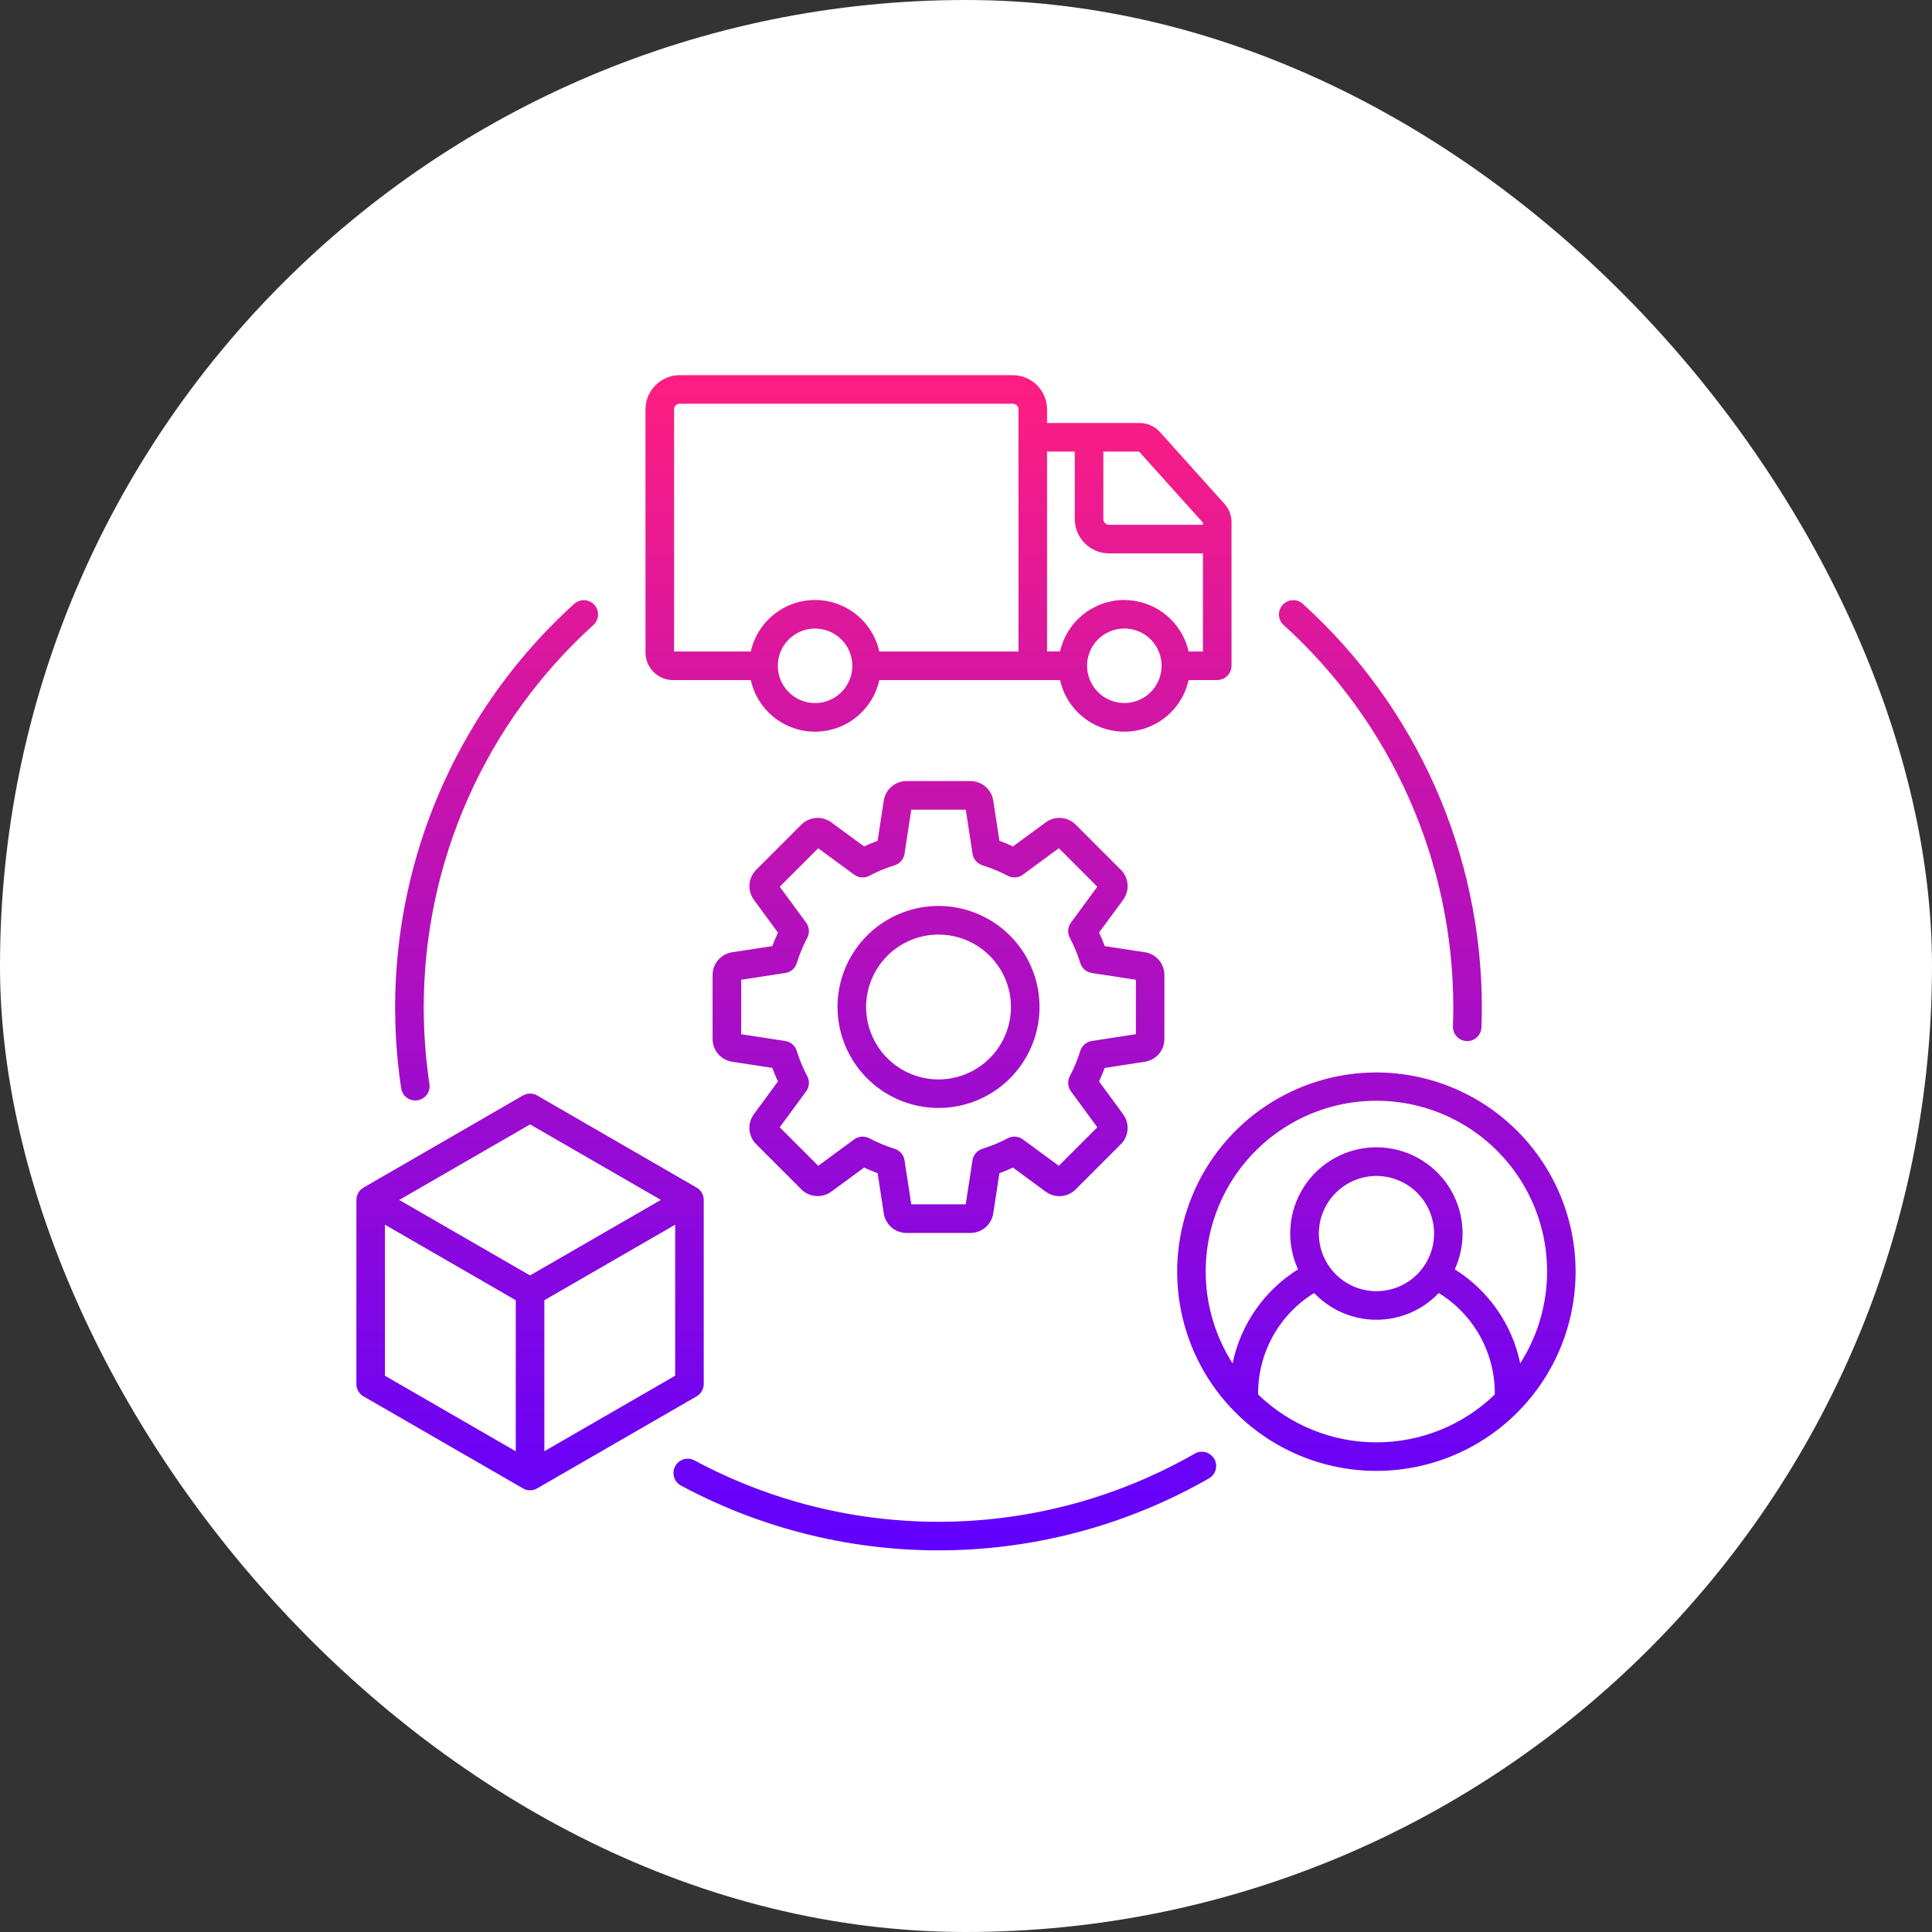
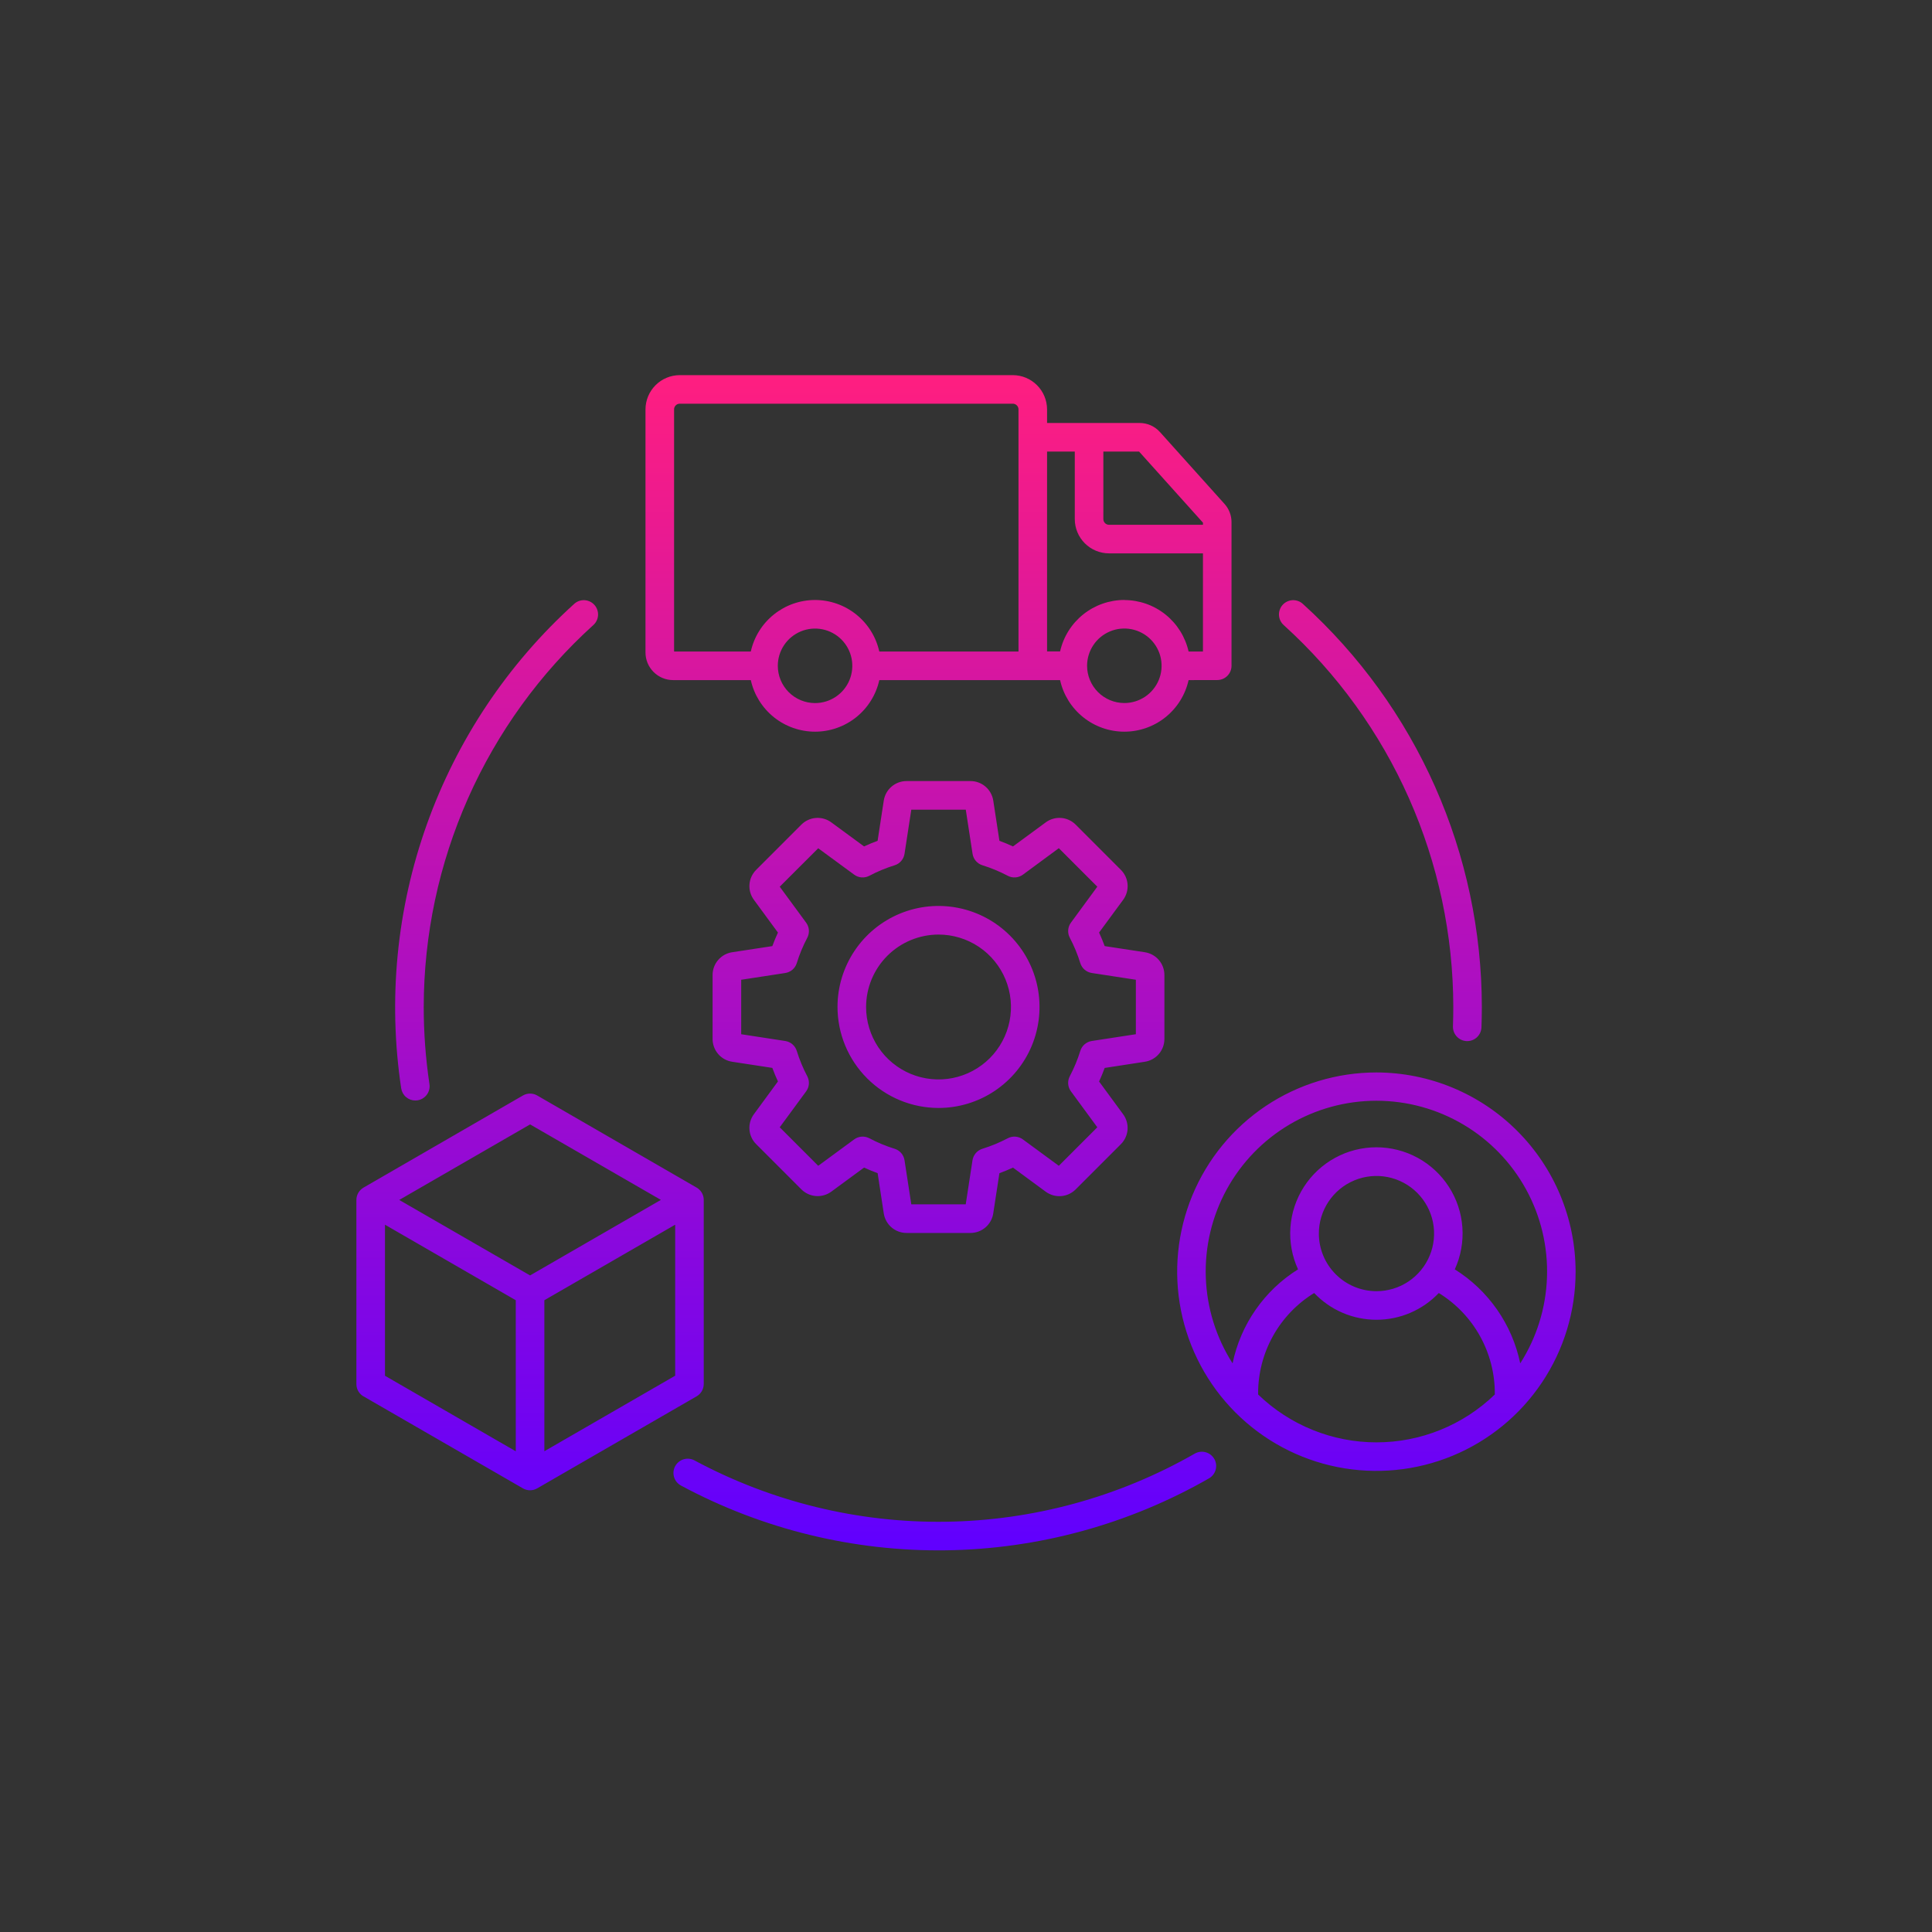
<svg xmlns="http://www.w3.org/2000/svg" width="206" height="206" viewBox="0 0 206 206" fill="none">
  <rect x="0" y="0" width="206" height="206" fill="#333333" stroke="none" />
-   <rect width="206" height="206" rx="103" fill="white" />
  <path fill-rule="evenodd" clip-rule="evenodd" d="M45.18 107.372C45.18 110.122 45.384 112.869 45.79 115.589C45.82 115.787 45.812 115.989 45.764 116.184C45.716 116.378 45.63 116.561 45.511 116.722C45.392 116.883 45.242 117.019 45.07 117.122C44.899 117.225 44.708 117.293 44.51 117.323C44.435 117.335 44.358 117.341 44.282 117.341C43.917 117.34 43.565 117.209 43.288 116.97C43.012 116.732 42.831 116.402 42.777 116.041C41.355 106.583 42.294 96.919 45.509 87.911C48.724 78.903 54.115 70.829 61.204 64.407C61.351 64.268 61.525 64.16 61.714 64.089C61.904 64.019 62.105 63.986 62.308 63.994C62.51 64.002 62.708 64.051 62.892 64.136C63.075 64.222 63.239 64.343 63.375 64.493C63.511 64.643 63.616 64.819 63.683 65.01C63.75 65.201 63.779 65.403 63.767 65.605C63.755 65.807 63.703 66.005 63.614 66.186C63.524 66.368 63.4 66.53 63.247 66.663C57.564 71.814 53.021 78.097 49.91 85.107C46.798 92.118 45.187 99.702 45.18 107.372ZM154.921 109.429C154.945 108.748 154.958 108.055 154.958 107.372C154.951 99.702 153.34 92.118 150.229 85.107C147.117 78.097 142.574 71.814 136.891 66.663C136.738 66.53 136.614 66.368 136.525 66.186C136.436 66.005 136.384 65.807 136.372 65.605C136.36 65.403 136.388 65.201 136.456 65.01C136.523 64.819 136.627 64.643 136.763 64.493C136.899 64.343 137.063 64.222 137.247 64.136C137.43 64.051 137.629 64.002 137.831 63.994C138.033 63.986 138.235 64.019 138.424 64.089C138.614 64.16 138.788 64.268 138.935 64.407C144.933 69.843 149.727 76.474 153.011 83.873C156.295 91.273 157.994 99.277 158.002 107.372C158.002 108.094 157.987 108.816 157.961 109.538C157.948 109.932 157.782 110.305 157.499 110.58C157.216 110.854 156.838 111.008 156.444 111.009H156.39C155.986 110.993 155.604 110.818 155.329 110.522C155.054 110.226 154.906 109.833 154.921 109.429ZM129.471 155.548C129.673 155.899 129.727 156.315 129.622 156.706C129.517 157.096 129.261 157.429 128.91 157.631C120.362 162.528 110.708 165.168 100.858 165.302C91.008 165.436 81.285 163.059 72.607 158.397C72.431 158.302 72.276 158.173 72.15 158.018C72.023 157.863 71.928 157.685 71.871 157.493C71.814 157.302 71.795 157.101 71.815 156.902C71.835 156.703 71.894 156.51 71.989 156.334C72.084 156.158 72.213 156.002 72.368 155.876C72.523 155.75 72.701 155.655 72.892 155.598C73.084 155.54 73.285 155.521 73.484 155.542C73.683 155.562 73.876 155.621 74.052 155.716C82.273 160.132 91.483 162.383 100.814 162.257C110.145 162.131 119.291 159.631 127.389 154.994C127.74 154.792 128.155 154.738 128.545 154.843C128.935 154.948 129.268 155.204 129.469 155.554L129.471 155.548ZM119.883 63.971C118.287 63.973 116.74 64.517 115.495 65.514C114.25 66.512 113.382 67.903 113.032 69.459H111.644V48.147H114.599V55.35C114.6 56.319 114.986 57.247 115.671 57.932C116.356 58.617 117.285 59.002 118.253 59.003H128.265V69.47H126.734C126.384 67.913 125.515 66.522 124.27 65.524C123.025 64.527 121.478 63.983 119.883 63.981V63.971ZM119.883 74.961C120.668 74.961 121.436 74.728 122.089 74.292C122.743 73.856 123.252 73.235 123.552 72.51C123.853 71.784 123.932 70.985 123.779 70.215C123.626 69.444 123.247 68.736 122.692 68.181C122.137 67.625 121.429 67.247 120.658 67.093C119.888 66.94 119.089 67.018 118.364 67.319C117.638 67.619 117.017 68.128 116.581 68.781C116.144 69.434 115.911 70.202 115.91 70.988C115.911 72.041 116.33 73.051 117.075 73.796C117.819 74.541 118.829 74.96 119.883 74.961ZM128.26 55.724L121.454 48.147H117.645V55.35C117.646 55.511 117.71 55.665 117.824 55.779C117.938 55.893 118.092 55.957 118.253 55.957H128.265V55.729L128.26 55.724ZM108.597 69.47H93.756C93.409 67.911 92.541 66.517 91.296 65.519C90.05 64.52 88.501 63.975 86.905 63.975C85.308 63.975 83.759 64.52 82.514 65.519C81.268 66.517 80.4 67.911 80.054 69.47H71.874V43.652C71.874 43.49 71.938 43.336 72.051 43.222C72.165 43.108 72.319 43.044 72.48 43.043H107.989C108.15 43.044 108.305 43.108 108.419 43.222C108.533 43.336 108.597 43.49 108.597 43.652V69.47ZM86.906 74.966C87.692 74.966 88.46 74.733 89.113 74.296C89.766 73.86 90.275 73.24 90.576 72.514C90.876 71.788 90.955 70.99 90.802 70.219C90.649 69.448 90.271 68.741 89.715 68.185C89.16 67.63 88.452 67.251 87.682 67.098C86.911 66.944 86.113 67.023 85.387 67.323C84.661 67.624 84.041 68.132 83.604 68.785C83.167 69.439 82.934 70.206 82.934 70.992C82.934 72.046 83.353 73.056 84.097 73.801C84.842 74.546 85.853 74.965 86.906 74.966ZM129.789 72.51C130.192 72.51 130.578 72.35 130.864 72.066C131.149 71.781 131.31 71.395 131.311 70.992V55.69C131.316 54.962 131.047 54.26 130.557 53.722L123.69 46.077C123.416 45.768 123.078 45.521 122.701 45.352C122.323 45.184 121.914 45.098 121.5 45.1H111.644V43.656C111.642 42.687 111.257 41.758 110.572 41.073C109.887 40.387 108.958 40.002 107.989 40H72.48C71.511 40.002 70.582 40.387 69.897 41.073C69.212 41.758 68.827 42.687 68.826 43.656V69.574C68.827 70.354 69.138 71.102 69.69 71.653C70.243 72.205 70.991 72.515 71.771 72.516H80.055C80.4 74.075 81.268 75.47 82.513 76.47C83.759 77.47 85.309 78.015 86.906 78.015C88.503 78.015 90.053 77.47 91.299 76.47C92.544 75.47 93.412 74.075 93.757 72.516H113.032C113.377 74.075 114.244 75.47 115.49 76.47C116.736 77.47 118.285 78.015 119.883 78.015C121.48 78.015 123.03 77.47 124.275 76.47C125.521 75.47 126.388 74.075 126.734 72.516L129.789 72.51ZM56.519 119.888L70.467 127.939L56.519 135.993L42.57 127.944L56.519 119.892V119.888ZM58.042 154.739L71.991 146.685V130.584L58.042 138.637V154.744V154.739ZM41.048 130.584V146.69L54.995 154.744V138.637L41.048 130.584ZM38.763 148.889L55.757 158.696C55.988 158.83 56.251 158.901 56.519 158.901C56.786 158.901 57.049 158.83 57.28 158.696L74.276 148.885C74.507 148.751 74.7 148.558 74.833 148.326C74.967 148.094 75.037 147.831 75.037 147.563V127.944C75.037 127.676 74.967 127.414 74.833 127.183C74.699 126.952 74.507 126.76 74.276 126.626L57.28 116.807C57.049 116.673 56.786 116.603 56.519 116.603C56.251 116.603 55.988 116.673 55.757 116.807L38.763 126.629C38.531 126.762 38.338 126.954 38.205 127.185C38.071 127.417 38 127.679 38 127.946V147.574C38 147.841 38.07 148.105 38.204 148.337C38.338 148.569 38.531 148.761 38.763 148.895V148.889ZM162.094 145.369C161.668 143.314 160.83 141.366 159.631 139.643C158.432 137.921 156.896 136.458 155.117 135.345C155.758 133.945 156.036 132.406 155.927 130.87C155.818 129.334 155.325 127.85 154.493 126.554C153.661 125.259 152.517 124.193 151.166 123.455C149.814 122.716 148.299 122.33 146.759 122.33C145.22 122.33 143.704 122.716 142.353 123.455C141.002 124.193 139.858 125.259 139.026 126.554C138.194 127.85 137.7 129.334 137.591 130.87C137.483 132.406 137.761 133.945 138.402 135.345C136.622 136.458 135.086 137.92 133.887 139.643C132.687 141.366 131.85 143.314 131.424 145.369C129.666 142.619 128.68 139.446 128.569 136.183C128.459 132.921 129.228 129.689 130.796 126.825C132.364 123.962 134.673 121.573 137.481 119.909C140.29 118.245 143.494 117.367 146.759 117.367C150.023 117.367 153.228 118.245 156.036 119.909C158.845 121.573 161.154 123.962 162.722 126.825C164.29 129.689 165.059 132.921 164.948 136.183C164.838 139.446 163.852 142.619 162.094 145.369ZM146.767 137.673C147.982 137.673 149.17 137.313 150.18 136.638C151.19 135.963 151.977 135.003 152.442 133.881C152.907 132.758 153.029 131.523 152.792 130.331C152.555 129.139 151.969 128.045 151.11 127.186C150.251 126.327 149.156 125.742 147.964 125.505C146.772 125.268 145.537 125.39 144.415 125.855C143.292 126.32 142.333 127.108 141.658 128.118C140.983 129.129 140.623 130.316 140.623 131.532C140.625 133.16 141.273 134.722 142.425 135.873C143.576 137.025 145.138 137.672 146.767 137.673ZM134.148 148.689C137.533 151.962 142.057 153.792 146.766 153.792C151.475 153.792 155.999 151.962 159.384 148.689C159.384 148.657 159.384 148.629 159.384 148.599C159.392 146.449 158.846 144.332 157.8 142.453C156.754 140.574 155.243 138.995 153.411 137.868C152.555 138.769 151.524 139.487 150.382 139.977C149.24 140.467 148.01 140.72 146.767 140.72C145.524 140.72 144.294 140.467 143.151 139.977C142.009 139.487 140.979 138.769 140.122 137.868C138.29 138.995 136.778 140.573 135.732 142.453C134.686 144.332 134.14 146.448 134.148 148.599C134.148 148.629 134.148 148.657 134.148 148.689ZM146.767 114.351C142.565 114.35 138.457 115.594 134.963 117.927C131.469 120.26 128.745 123.577 127.136 127.458C125.527 131.339 125.104 135.61 125.923 139.731C126.741 143.852 128.763 147.638 131.734 150.61C134.704 153.581 138.488 155.606 142.609 156.426C146.73 157.247 151.001 156.827 154.883 155.22C158.765 153.613 162.083 150.891 164.418 147.398C166.753 143.905 167.999 139.798 168 135.596C167.994 129.965 165.756 124.567 161.775 120.584C157.795 116.602 152.397 114.36 146.767 114.351ZM100.069 99.648C101.597 99.648 103.09 100.101 104.361 100.949C105.631 101.798 106.621 103.004 107.206 104.415C107.791 105.827 107.944 107.38 107.646 108.878C107.348 110.377 106.612 111.753 105.532 112.833C104.452 113.913 103.075 114.649 101.577 114.947C100.079 115.245 98.526 115.092 97.114 114.507C95.703 113.922 94.497 112.932 93.648 111.662C92.8 110.391 92.347 108.898 92.347 107.37C92.35 105.323 93.164 103.36 94.612 101.913C96.059 100.465 98.022 99.651 100.069 99.648ZM100.069 118.137C102.199 118.137 104.282 117.506 106.053 116.322C107.824 115.139 109.204 113.457 110.019 111.489C110.834 109.521 111.048 107.355 110.632 105.266C110.217 103.177 109.191 101.258 107.685 99.752C106.178 98.246 104.259 97.22 102.17 96.805C100.081 96.389 97.916 96.602 95.948 97.418C93.98 98.233 92.298 99.613 91.115 101.384C89.931 103.155 89.299 105.237 89.299 107.367C89.303 110.223 90.439 112.96 92.458 114.979C94.477 116.998 97.214 118.134 100.069 118.137ZM85.956 98.38C86.125 98.611 86.226 98.884 86.247 99.17C86.268 99.455 86.209 99.74 86.075 99.994C85.619 100.856 85.244 101.759 84.956 102.692C84.871 102.965 84.712 103.209 84.495 103.395C84.279 103.582 84.014 103.703 83.731 103.746L79.031 104.468V110.275L83.731 110.997C84.014 111.041 84.278 111.163 84.495 111.349C84.711 111.536 84.87 111.78 84.955 112.053C85.244 112.986 85.619 113.889 86.074 114.753C86.208 115.006 86.268 115.291 86.247 115.576C86.226 115.861 86.125 116.134 85.956 116.365L83.139 120.197L87.243 124.304L91.079 121.487C91.309 121.318 91.583 121.217 91.868 121.196C92.153 121.174 92.438 121.234 92.691 121.367C93.554 121.824 94.457 122.199 95.389 122.488C95.662 122.572 95.906 122.731 96.093 122.948C96.28 123.164 96.402 123.429 96.445 123.711L97.167 128.414H102.971L103.693 123.711C103.737 123.429 103.86 123.164 104.047 122.948C104.233 122.732 104.477 122.572 104.751 122.488C105.683 122.199 106.586 121.825 107.449 121.37C107.702 121.236 107.987 121.175 108.272 121.196C108.558 121.217 108.832 121.318 109.062 121.487L112.897 124.304L117.001 120.197L114.186 116.361C114.017 116.13 113.916 115.856 113.895 115.571C113.875 115.286 113.935 115.001 114.069 114.749C114.523 113.886 114.898 112.983 115.187 112.052C115.271 111.778 115.431 111.535 115.647 111.348C115.864 111.161 116.129 111.039 116.412 110.996L121.112 110.274V104.467L116.412 103.745C116.129 103.702 115.865 103.58 115.648 103.394C115.432 103.208 115.272 102.964 115.187 102.692C114.898 101.758 114.524 100.854 114.069 99.989C113.935 99.737 113.875 99.452 113.896 99.167C113.917 98.882 114.018 98.609 114.187 98.379L117.001 94.544L112.897 90.439L109.067 93.262C108.836 93.432 108.563 93.532 108.278 93.554C107.993 93.575 107.708 93.516 107.455 93.382C106.592 92.926 105.689 92.551 104.756 92.261C104.483 92.177 104.239 92.018 104.052 91.801C103.865 91.585 103.743 91.32 103.699 91.038L102.977 86.336H97.167L96.445 91.038C96.402 91.32 96.28 91.585 96.093 91.802C95.906 92.018 95.662 92.177 95.389 92.261C94.457 92.55 93.553 92.925 92.691 93.382C92.438 93.516 92.152 93.575 91.867 93.554C91.582 93.532 91.308 93.432 91.078 93.262L87.243 90.447L83.139 94.545L85.956 98.38ZM78.069 101.532C77.487 101.62 76.955 101.914 76.572 102.361C76.188 102.808 75.978 103.378 75.98 103.967V110.775C75.978 111.364 76.189 111.934 76.572 112.381C76.956 112.828 77.488 113.123 78.07 113.21L82.35 113.865C82.529 114.354 82.729 114.835 82.948 115.309L80.386 118.8C80.035 119.273 79.866 119.857 79.911 120.445C79.956 121.032 80.211 121.584 80.63 121.998L85.441 126.81C85.856 127.228 86.408 127.483 86.995 127.528C87.582 127.573 88.166 127.406 88.641 127.057L92.133 124.493C92.606 124.712 93.088 124.912 93.578 125.091L94.231 129.374C94.319 129.956 94.613 130.488 95.06 130.872C95.507 131.255 96.077 131.465 96.666 131.464H103.472C104.061 131.465 104.631 131.255 105.078 130.871C105.525 130.487 105.819 129.956 105.906 129.374L106.563 125.092C107.052 124.913 107.533 124.714 108.008 124.496L111.496 127.062C111.97 127.412 112.554 127.58 113.141 127.535C113.729 127.49 114.28 127.236 114.696 126.818L119.509 122.004C119.926 121.589 120.18 121.037 120.225 120.45C120.27 119.863 120.102 119.28 119.753 118.806L117.19 115.315C117.408 114.842 117.609 114.36 117.787 113.87L122.067 113.21C122.649 113.122 123.18 112.828 123.564 112.381C123.947 111.934 124.157 111.364 124.155 110.775V103.967C124.157 103.378 123.947 102.808 123.564 102.361C123.18 101.914 122.649 101.62 122.067 101.532L117.787 100.878C117.608 100.388 117.407 99.907 117.189 99.433L119.756 95.945C120.105 95.471 120.273 94.887 120.228 94.3C120.184 93.712 119.929 93.161 119.511 92.745L114.7 87.931C114.285 87.513 113.733 87.259 113.146 87.214C112.558 87.169 111.974 87.337 111.501 87.687L108.009 90.252C107.537 90.031 107.055 89.832 106.565 89.653L105.908 85.371C105.82 84.789 105.526 84.258 105.079 83.874C104.632 83.49 104.063 83.28 103.474 83.281H96.666C96.077 83.28 95.507 83.49 95.06 83.874C94.613 84.257 94.319 84.789 94.231 85.371L93.575 89.651C93.087 89.83 92.605 90.03 92.131 90.251L88.641 87.687C88.167 87.337 87.583 87.169 86.996 87.214C86.408 87.259 85.857 87.513 85.441 87.931L80.63 92.745C80.212 93.161 79.958 93.712 79.913 94.3C79.868 94.887 80.036 95.471 80.386 95.945L82.948 99.436C82.73 99.907 82.531 100.388 82.35 100.88L78.069 101.532Z" fill="url(#paint0_linear_433_1910)" />
  <defs>
    <linearGradient id="paint0_linear_433_1910" x1="103" y1="40" x2="103" y2="165.307" gradientUnits="userSpaceOnUse">
      <stop stop-color="#FF1E80" />
      <stop offset="1" stop-color="#6000FF" />
    </linearGradient>
  </defs>
</svg>